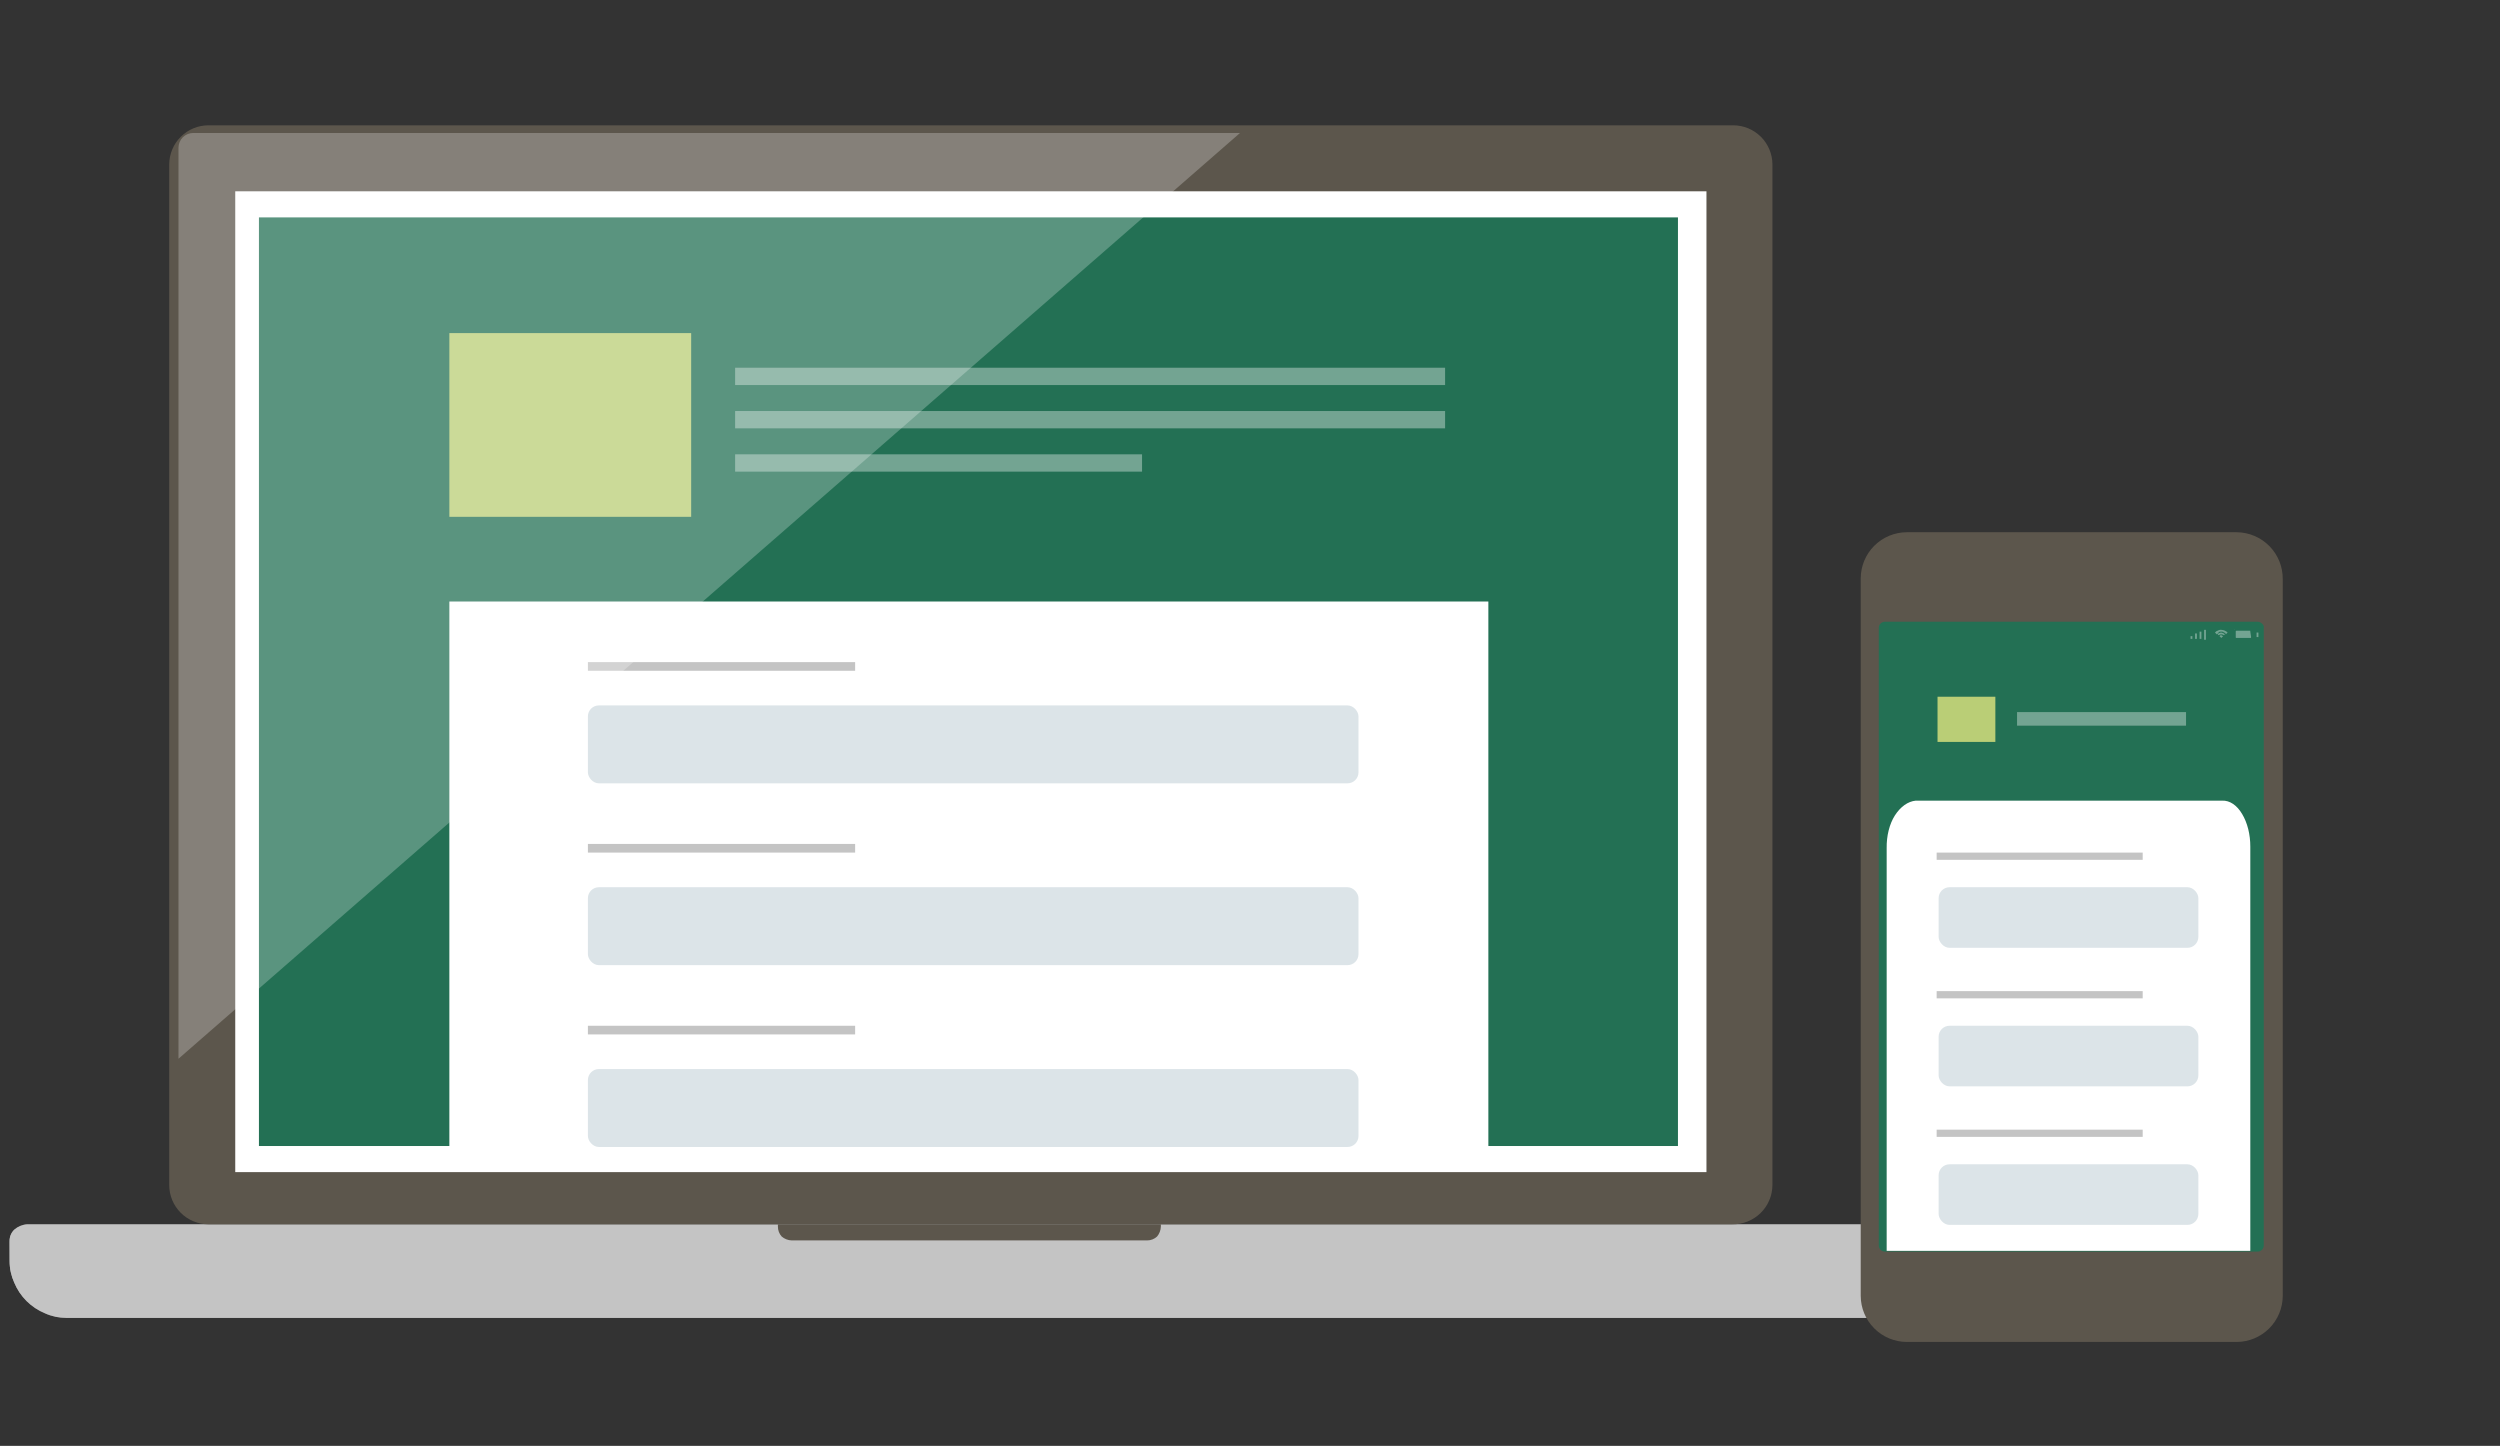
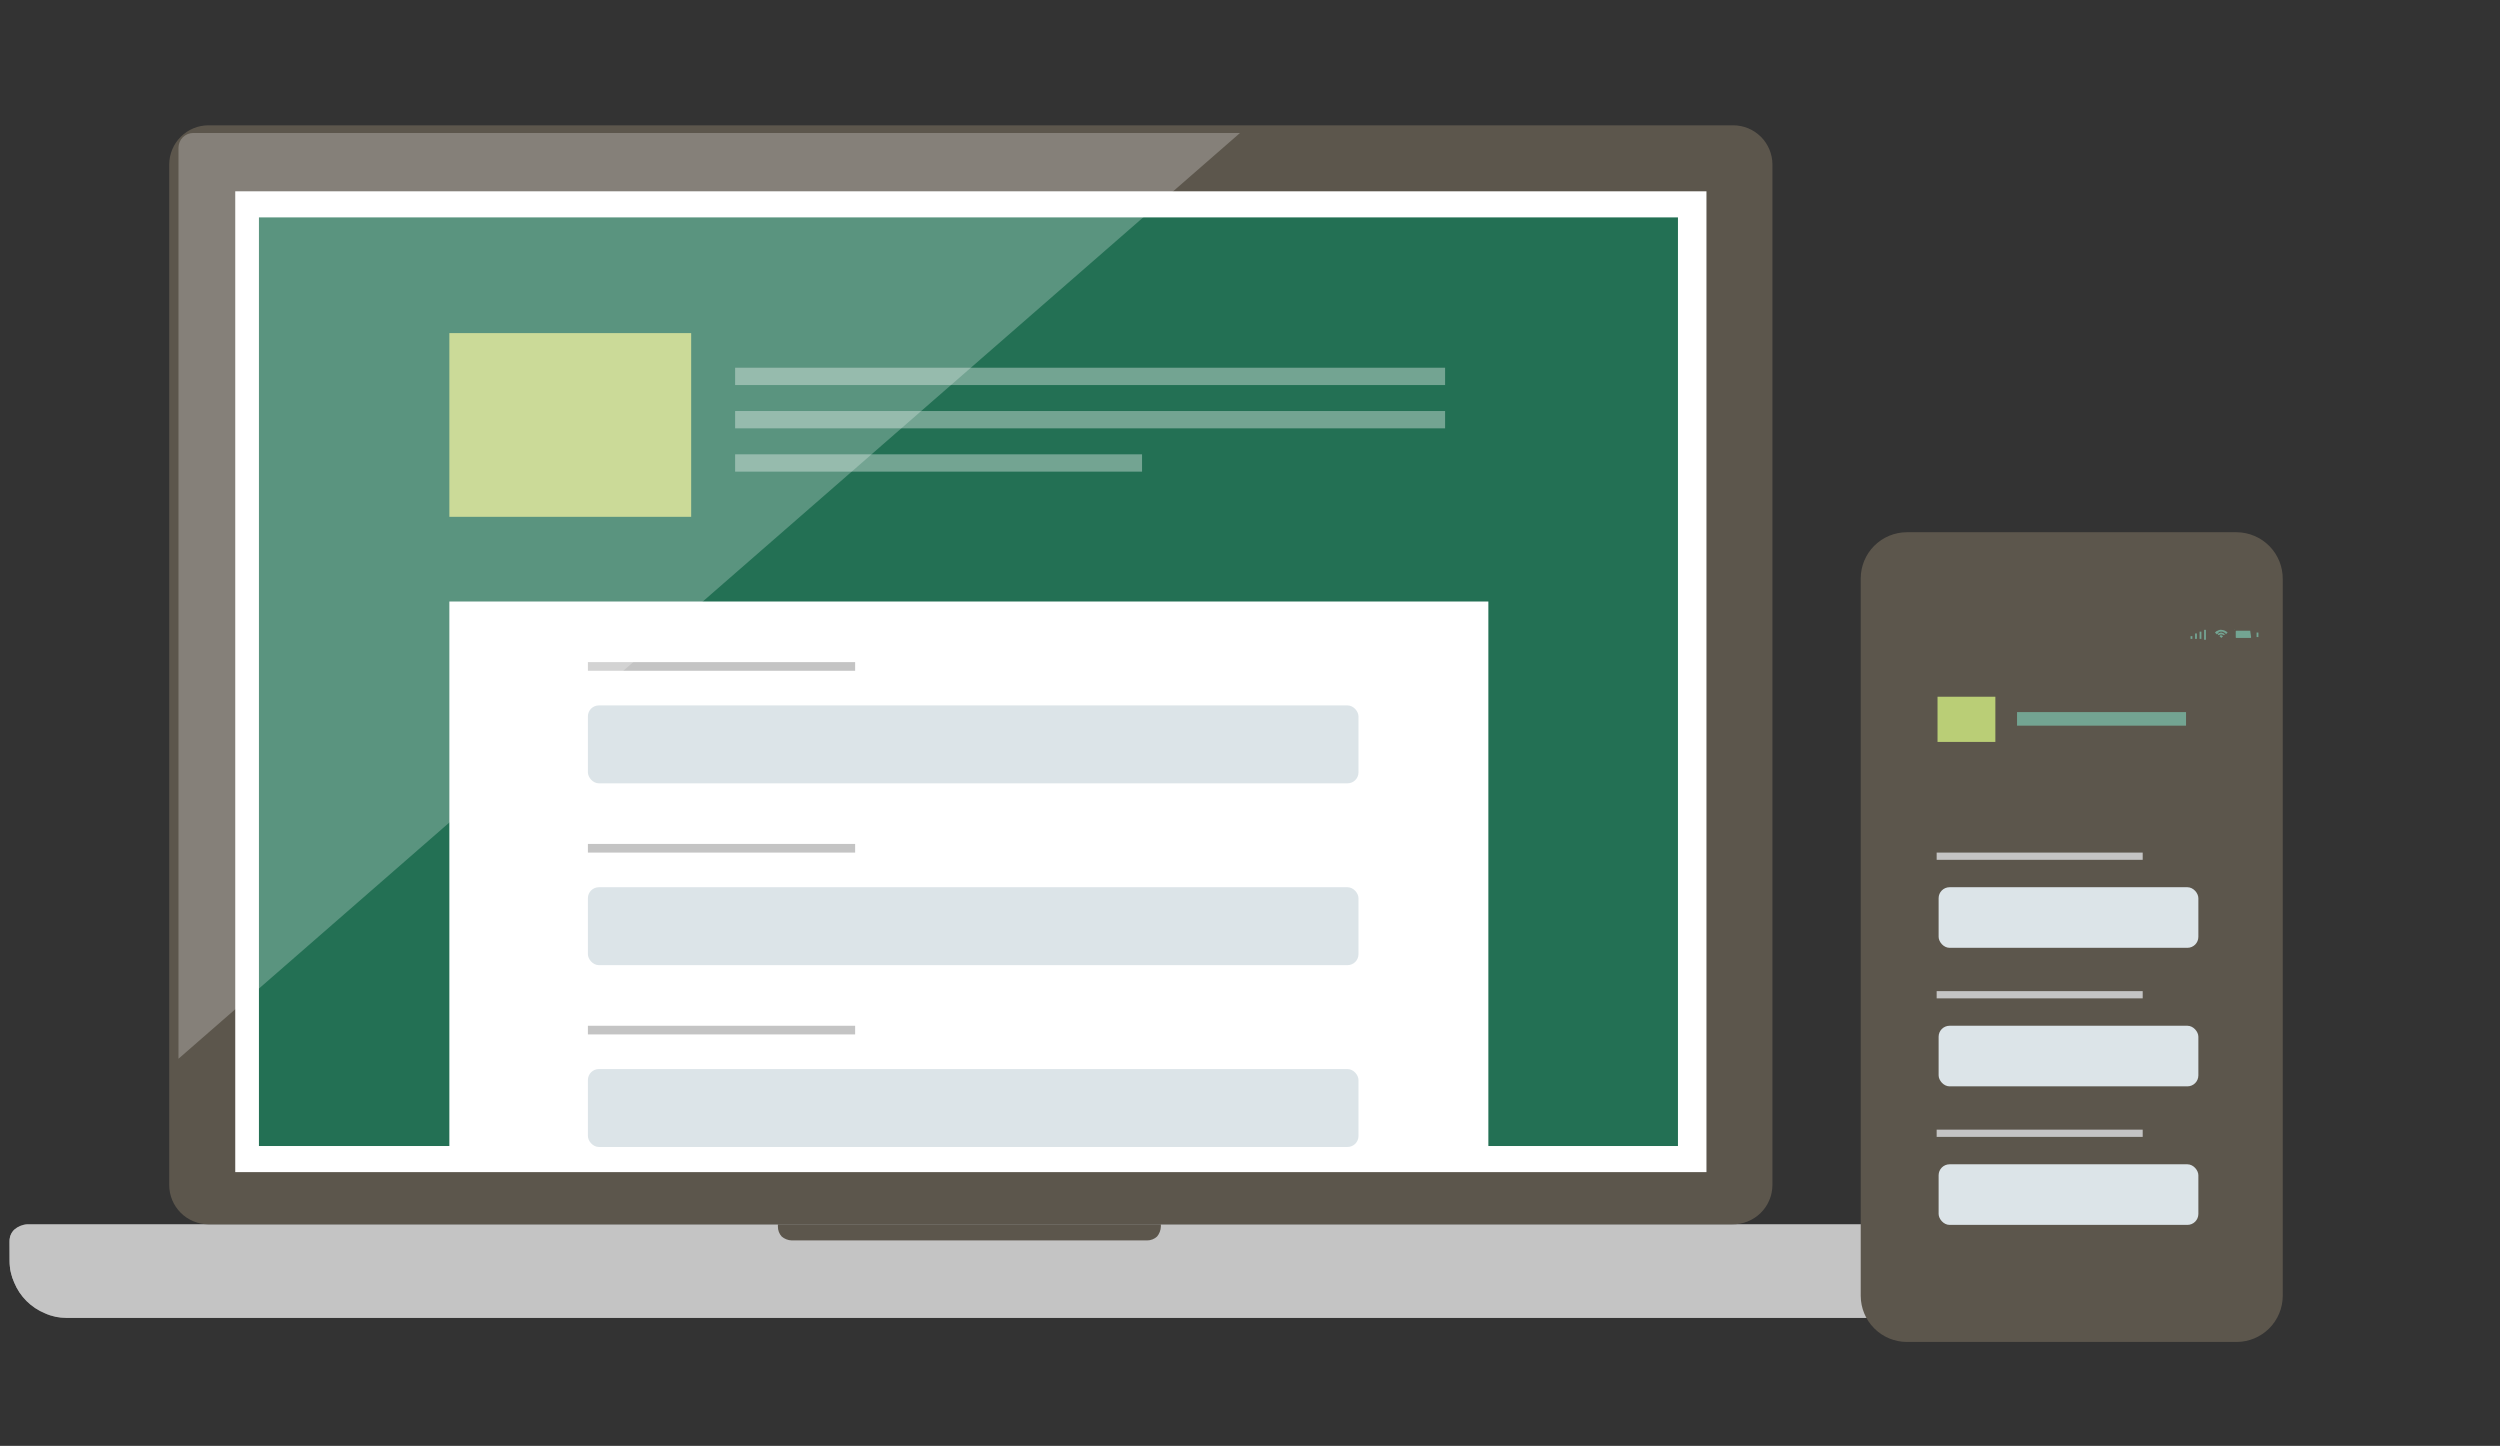
<svg xmlns="http://www.w3.org/2000/svg" width="268" height="155" viewBox="0 0 268 155" fill="none">
  <rect x="0" y="0" width="268" height="155" fill="#333333" stroke="none" />
  <g clip-path="url(#clip0_703_27456)">
    <mask id="mask0_703_27456" style="mask-type:alpha" maskUnits="userSpaceOnUse" x="-27" y="-17" width="291" height="177">
      <rect x="-27" y="-17" width="290.633" height="176.456" fill="#C4C4C4" />
    </mask>
    <g mask="url(#mask0_703_27456)">
      <path d="M2.925 131.245H204.9C205.129 131.25 205.354 131.307 205.558 131.409C205.988 131.62 206.335 131.967 206.545 132.397C206.639 132.605 206.694 132.827 206.71 133.055V135.194C206.685 136.785 206.069 138.31 204.982 139.472C204.426 140.044 203.761 140.499 203.026 140.81C202.292 141.121 201.502 141.281 200.704 141.282H7.12C6.326 141.285 5.54 141.117 4.817 140.788C4.078 140.484 3.407 140.037 2.842 139.472C2.277 138.907 1.83 138.236 1.526 137.497C1.198 136.774 1.029 135.988 1.032 135.194V133.055C1.024 132.826 1.064 132.598 1.149 132.386C1.234 132.173 1.362 131.981 1.526 131.821C1.915 131.479 2.407 131.276 2.925 131.245Z" fill="url(#paint0_linear_703_27456)" />
      <path d="M2.925 131.245H204.9C205.129 131.25 205.354 131.307 205.558 131.409C205.988 131.62 206.335 131.967 206.545 132.397C206.639 132.605 206.694 132.827 206.71 133.055V135.194C206.685 136.785 206.069 138.31 204.982 139.472C204.426 140.044 203.761 140.499 203.026 140.81C202.292 141.121 201.502 141.281 200.704 141.282H7.12C6.326 141.285 5.54 141.117 4.817 140.788C4.078 140.484 3.407 140.037 2.842 139.472C2.277 138.907 1.83 138.236 1.526 137.497C1.198 136.774 1.029 135.988 1.032 135.194V133.055C1.024 132.826 1.064 132.598 1.149 132.386C1.234 132.173 1.362 131.981 1.526 131.821C1.915 131.479 2.407 131.276 2.925 131.245Z" fill="#C4C4C4" />
      <path d="M83.391 131.245H124.444V131.492C124.432 131.884 124.287 132.262 124.033 132.561C123.741 132.829 123.359 132.976 122.963 132.973H84.872C84.479 132.96 84.102 132.815 83.802 132.561C83.534 132.27 83.388 131.887 83.391 131.492V131.245Z" fill="#5C564C" />
      <path d="M190.005 127.049V17.628C190.001 16.517 189.557 15.452 188.771 14.666C187.985 13.88 186.921 13.437 185.809 13.433L22.337 13.433C21.225 13.437 20.16 13.88 19.374 14.666C18.588 15.452 18.145 16.517 18.141 17.628V127.049C18.145 128.16 18.588 129.225 19.374 130.011C20.16 130.797 21.225 131.24 22.337 131.245H185.727C186.283 131.251 186.836 131.148 187.353 130.94C187.869 130.733 188.34 130.425 188.737 130.035C189.135 129.646 189.451 129.181 189.669 128.669C189.886 128.156 190.001 127.606 190.005 127.049Z" fill="#5C564C" />
      <path d="M182.932 125.651V20.508H25.219V125.651H182.932Z" fill="white" />
      <path d="M179.877 122.853V23.305H27.758V122.853H179.877Z" fill="#237054" />
      <path d="M154.914 39.421H78.805V41.277H154.914V39.421Z" fill="#73A492" />
      <path d="M154.914 44.062H78.805V45.919H154.914V44.062Z" fill="#73A492" />
      <path d="M122.428 48.703H78.805V50.559H122.428V48.703Z" fill="#73A492" />
      <path d="M74.093 35.709H48.172V55.403H74.093V35.709Z" fill="#BACE76" />
      <rect x="48.172" y="64.482" width="111.38" height="58.474" fill="white" />
      <path d="M91.796 70.979H63.023V71.907H91.671V70.979H91.796Z" fill="#C4C4C4" />
      <rect x="63.023" y="75.62" width="82.607" height="8.353" rx="1.176" fill="#DCE4E8" />
      <path d="M91.796 90.47H63.023V91.398H91.671V90.47H91.796Z" fill="#C4C4C4" />
      <rect x="63.023" y="95.111" width="82.607" height="8.353" rx="1.176" fill="#DCE4E8" />
      <path d="M91.796 109.962H63.023V110.89H91.671V109.962H91.796Z" fill="#C4C4C4" />
      <rect x="63.023" y="114.603" width="82.607" height="8.353" rx="1.176" fill="#DCE4E8" />
      <path d="M19.133 113.498V15.842C19.133 15.634 19.174 15.428 19.253 15.235C19.333 15.042 19.45 14.867 19.597 14.72C19.745 14.573 19.92 14.456 20.112 14.376C20.305 14.296 20.511 14.255 20.72 14.255H132.929L19.133 113.498Z" fill="white" fill-opacity="0.25" />
      <path d="M239.77 57.055H204.41C203.101 57.06 201.847 57.583 200.922 58.508C199.996 59.434 199.474 60.687 199.469 61.996V138.917C199.474 140.226 199.996 141.48 200.922 142.405C201.847 143.33 203.101 143.853 204.41 143.858H239.77C241.079 143.853 242.332 143.33 243.258 142.405C244.183 141.48 244.706 140.226 244.711 138.917V62.093C244.718 61.438 244.596 60.787 244.352 60.179C244.108 59.57 243.746 59.016 243.287 58.548C242.827 58.08 242.281 57.707 241.677 57.451C241.074 57.195 240.425 57.06 239.77 57.055Z" fill="#5C564C" />
-       <path d="M241.998 66.647H202.085C201.995 66.644 201.906 66.66 201.822 66.693C201.739 66.726 201.663 66.776 201.599 66.839C201.536 66.903 201.486 66.978 201.453 67.062C201.42 67.145 201.404 67.235 201.407 67.325V133.492C201.404 133.582 201.42 133.671 201.453 133.755C201.486 133.838 201.536 133.914 201.599 133.978C201.663 134.041 201.739 134.091 201.822 134.124C201.906 134.157 201.995 134.173 202.085 134.17H241.998C242.088 134.173 242.177 134.157 242.261 134.124C242.344 134.091 242.42 134.041 242.484 133.978C242.547 133.914 242.597 133.838 242.63 133.755C242.663 133.671 242.679 133.582 242.676 133.492V67.325C242.773 67.034 242.386 66.647 241.998 66.647Z" fill="#237054" />
      <path d="M241.616 67.518L241.713 68.39V68.487H239.484V67.518C239.484 67.421 239.484 67.518 239.581 67.518H241.616ZM241.616 67.518H239.484V68.487H241.713V68.39L241.616 67.518Z" fill="#73A492" />
      <path d="M241.221 67.615H239.769C239.672 67.615 239.672 67.615 239.672 67.712V68.293C239.672 68.39 239.672 68.39 239.769 68.39H241.221C241.318 68.39 241.318 68.39 241.318 68.293L241.221 67.615Z" fill="#73A492" />
      <path d="M241.906 67.809H242.1V68.293H241.906V67.809Z" fill="#73A492" />
      <path d="M238.317 68.196L238.123 68.389L237.929 68.196L238.026 68.099H238.123L238.317 68.196ZM238.123 67.808C238.048 67.81 237.975 67.828 237.908 67.861C237.841 67.895 237.782 67.943 237.736 68.002L237.833 68.099C237.916 68.036 238.018 68.002 238.123 68.002C238.228 68.002 238.33 68.036 238.414 68.099L238.51 68.002C238.404 67.9 238.269 67.833 238.123 67.808ZM238.123 67.518C237.987 67.503 237.849 67.538 237.736 67.615C237.639 67.615 237.542 67.712 237.445 67.808L237.639 68.002C237.736 67.905 237.833 67.905 237.833 67.808C237.833 67.712 238.026 67.712 238.123 67.712C238.176 67.705 238.229 67.711 238.279 67.727C238.329 67.744 238.375 67.772 238.414 67.808C238.463 67.813 238.51 67.835 238.546 67.87C238.581 67.905 238.603 67.952 238.607 68.002L238.801 67.808C238.618 67.632 238.377 67.529 238.123 67.518Z" fill="#73A492" />
      <path d="M236.474 68.583H236.28V67.518H236.474V68.583ZM235.99 68.487V67.712H235.796V68.487H235.99ZM235.506 68.487V67.906H235.312V68.487H235.506ZM235.022 68.487V68.196H234.828V68.487H235.022Z" fill="#73A492" />
      <path d="M234.343 76.337H216.227V77.791H234.343V76.337Z" fill="#73A492" />
      <path d="M213.903 74.69H207.703V79.534H213.903V74.69Z" fill="#BACE76" />
-       <path d="M205.362 85.83H238.219C238.617 85.812 239.013 85.93 239.381 86.177C239.749 86.424 240.082 86.794 240.358 87.264C240.637 87.725 240.858 88.272 241.009 88.873C241.159 89.475 241.235 90.118 241.233 90.768V134.093H202.251V90.927C202.24 90.276 202.312 89.627 202.463 89.024C202.613 88.421 202.839 87.875 203.126 87.423C203.734 86.477 204.525 85.913 205.362 85.83Z" fill="white" />
      <path d="M229.794 91.398H207.609V92.173H229.697V91.398H229.794Z" fill="#C4C4C4" />
      <rect x="207.82" y="95.11" width="27.845" height="6.497" rx="1.176" fill="#DCE4E8" />
      <path d="M229.794 106.249H207.609V107.024H229.697V106.249H229.794Z" fill="#C4C4C4" />
      <rect x="207.82" y="109.961" width="27.845" height="6.497" rx="1.176" fill="#DCE4E8" />
      <path d="M229.794 121.099H207.609V121.874H229.697V121.099H229.794Z" fill="#C4C4C4" />
      <rect x="207.82" y="124.812" width="27.845" height="6.497" rx="1.176" fill="#DCE4E8" />
    </g>
  </g>
  <defs>
    <linearGradient id="paint0_linear_703_27456" x1="103.871" y1="131.771" x2="103.871" y2="140.673" gradientUnits="userSpaceOnUse">
      <stop stop-color="#737373" />
      <stop offset="0.16" stop-color="#D3D4D4" />
      <stop offset="1" stop-color="#5C5C5C" />
    </linearGradient>
    <clipPath id="clip0_703_27456">
      <rect width="267.902" height="155" fill="white" transform="translate(0.094)" />
    </clipPath>
  </defs>
</svg>